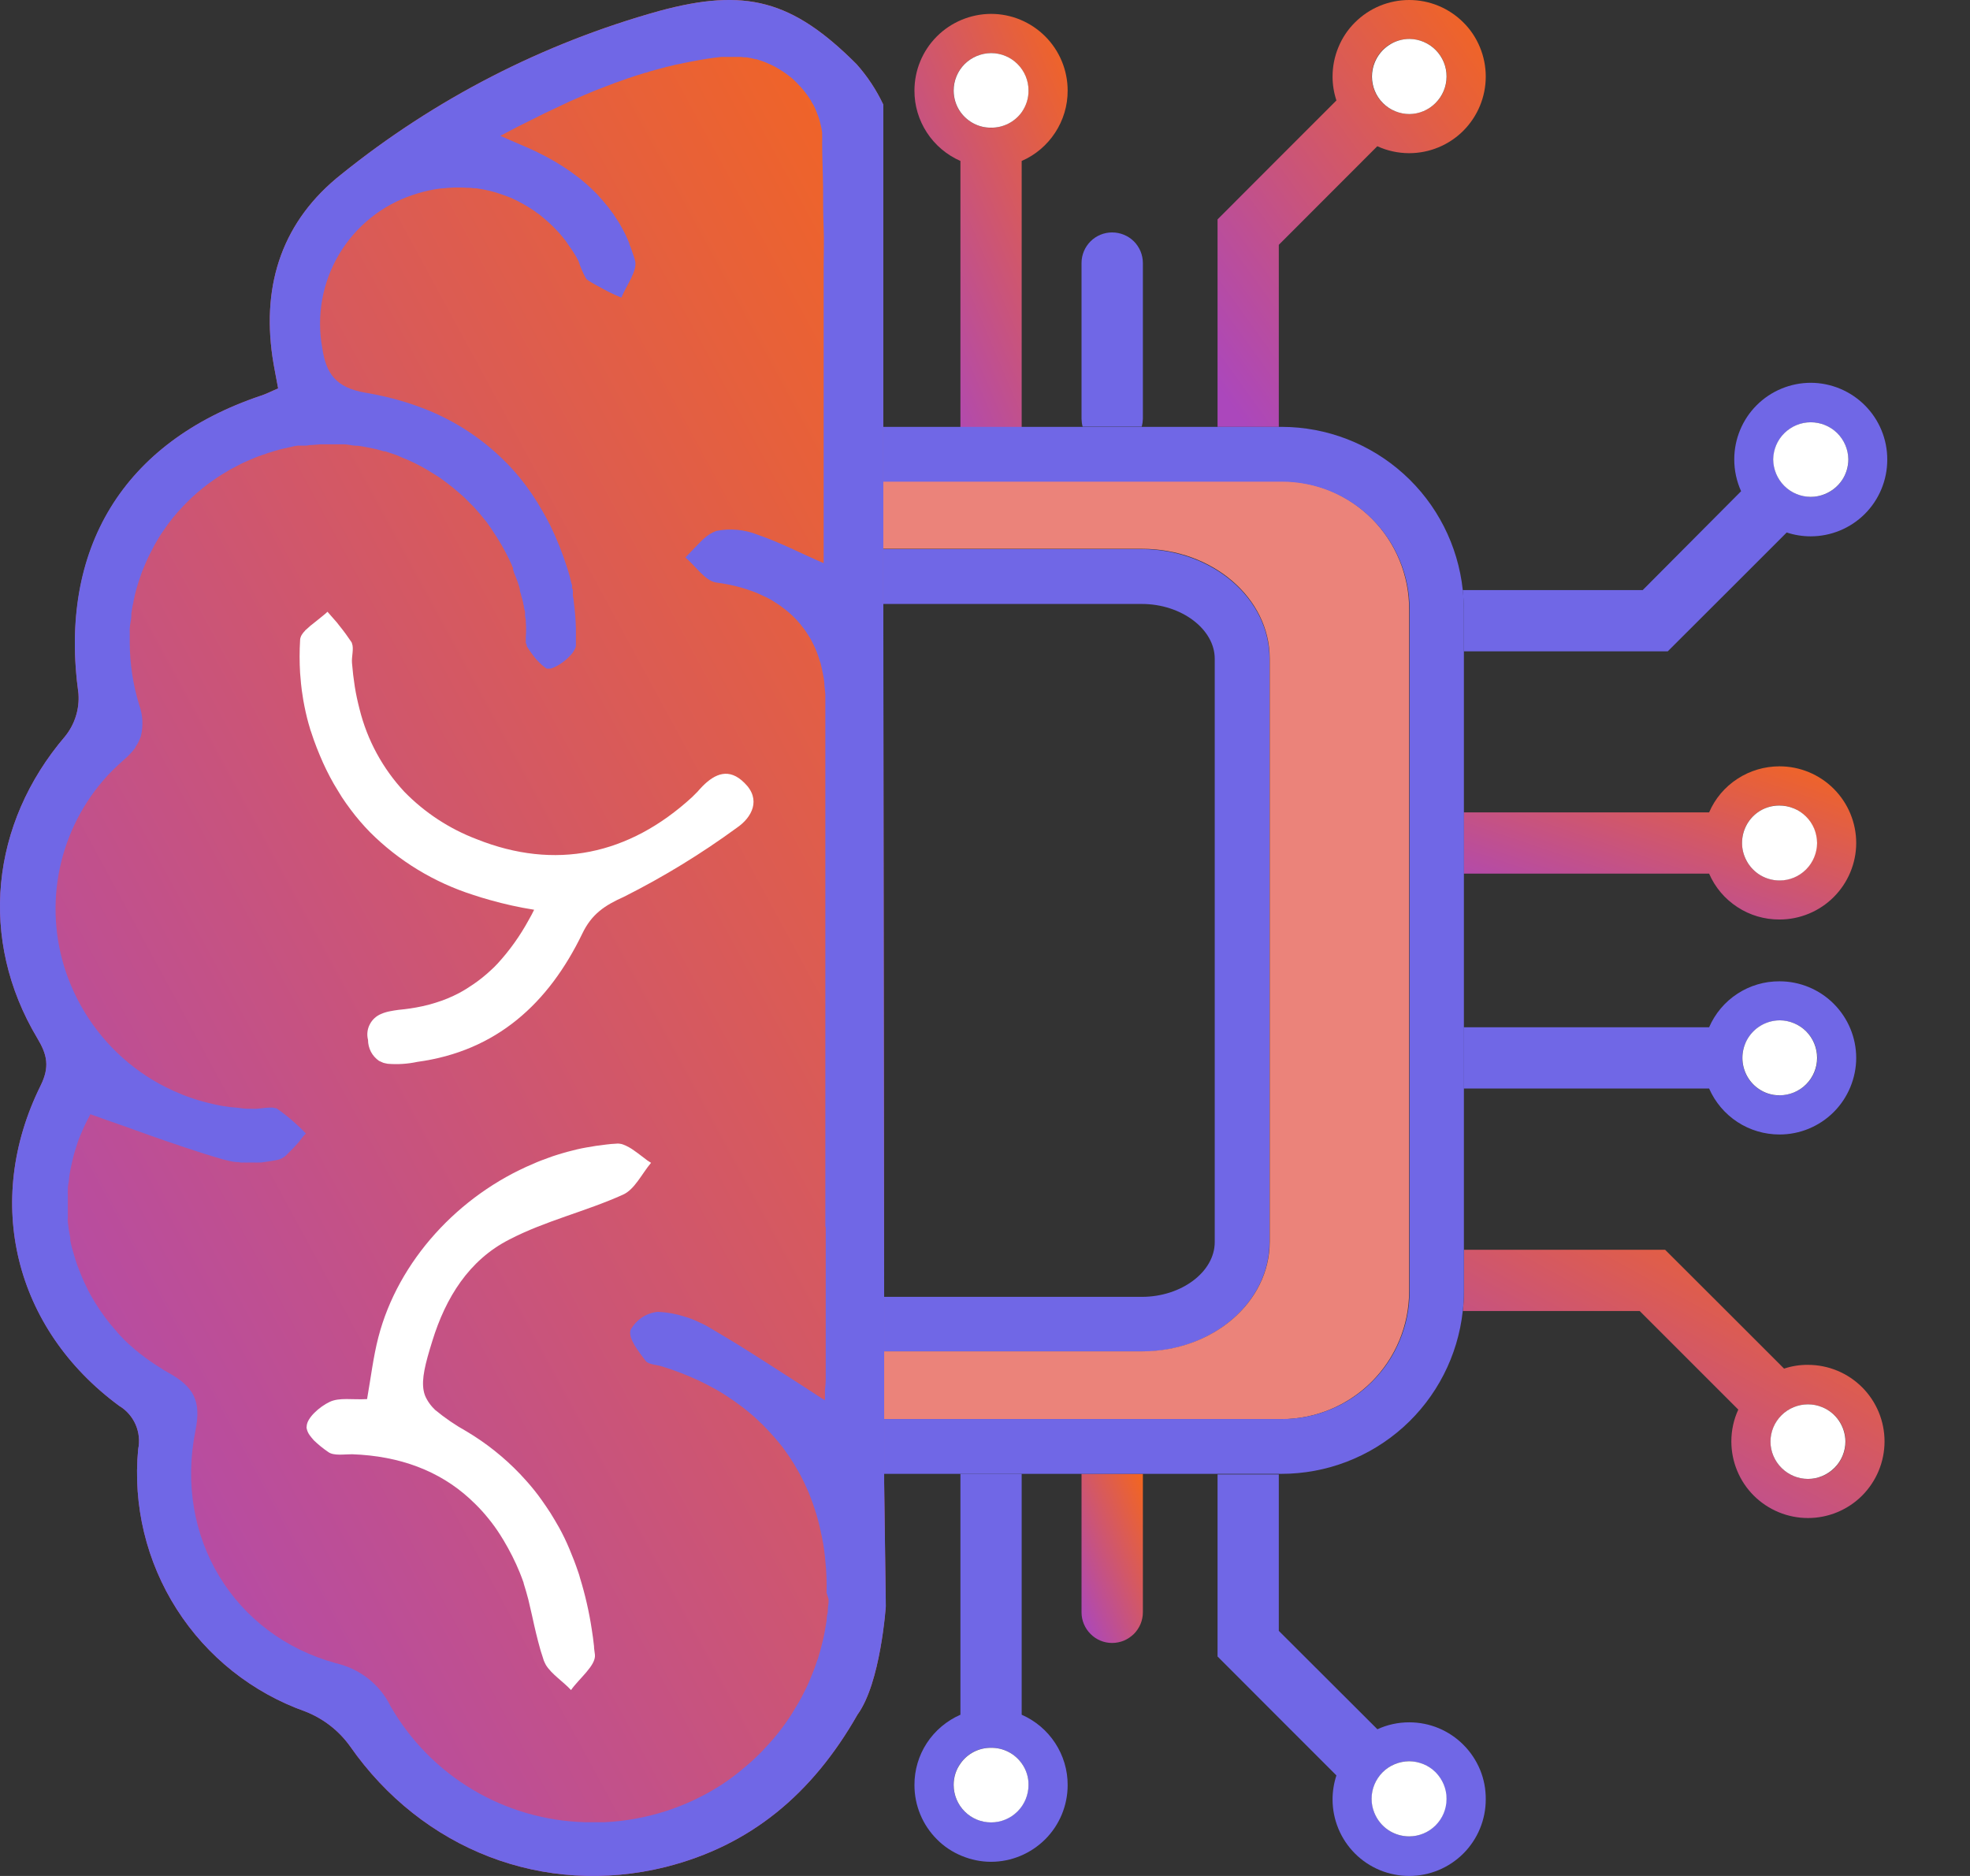
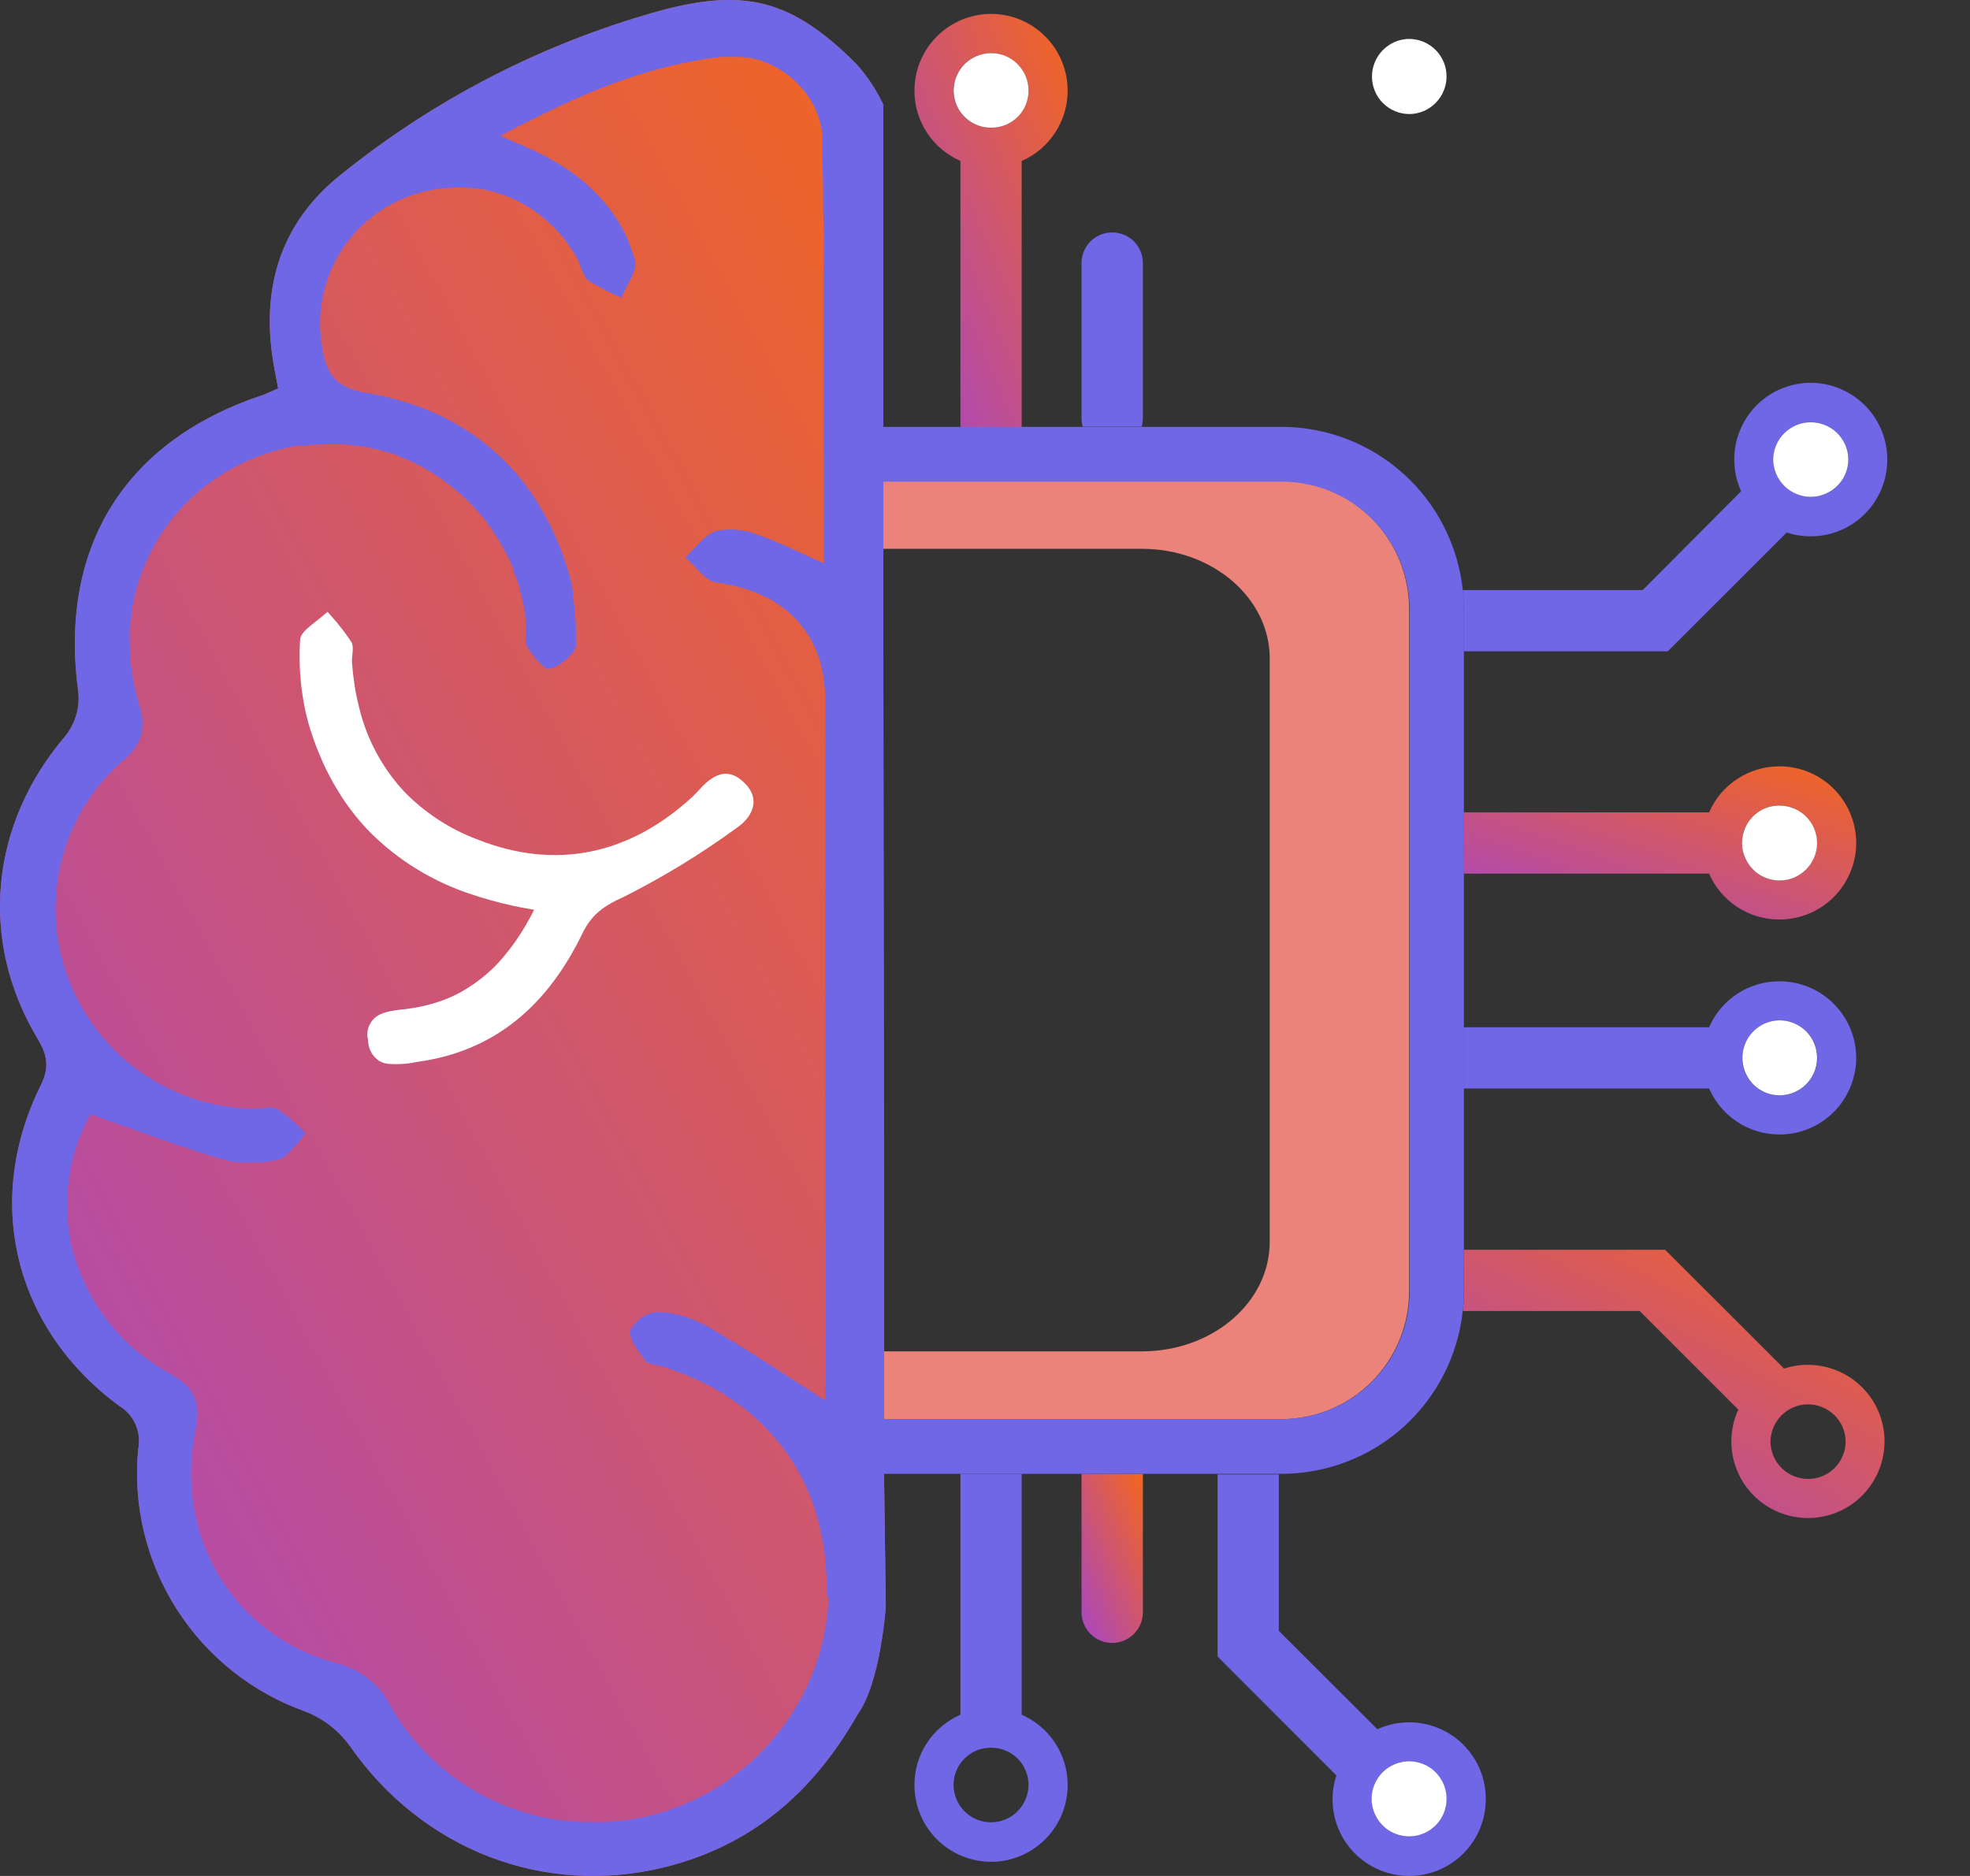
<svg xmlns="http://www.w3.org/2000/svg" width="21" height="20" viewBox="0 0 21 20" fill="none">
  <rect x="0" y="0" width="21" height="20" fill="#333333" stroke="none" />
  <path d="M0.916 11.822L1.091 11.883L0.916 11.822ZM2.892 12.305L2.869 12.31L2.892 12.306L2.912 12.299L2.892 12.305ZM5.812 7.147L5.833 7.14L5.812 7.147ZM6.086 6.889C6.084 6.917 6.074 6.943 6.059 6.965C6.075 6.943 6.085 6.917 6.087 6.889V6.836C6.087 6.854 6.086 6.874 6.086 6.889ZM7.193 13.956C7.237 13.97 7.281 13.987 7.324 14.005C7.281 13.986 7.237 13.97 7.193 13.956ZM8.664 14.834V14.796C8.666 14.809 8.665 14.822 8.664 14.834ZM8.683 16.858C8.686 16.751 8.682 16.643 8.672 16.536C8.681 16.643 8.685 16.751 8.683 16.858V16.937C8.682 16.911 8.683 16.886 8.683 16.858ZM8.683 14.531C8.683 14.557 8.683 14.583 8.683 14.609C8.683 14.583 8.683 14.557 8.683 14.531V13.52C8.684 13.857 8.684 14.194 8.683 14.531ZM8.683 7.491C8.683 7.468 8.683 7.447 8.683 7.425C8.683 7.447 8.683 7.468 8.683 7.491C8.683 8.483 8.683 9.474 8.683 10.466C8.685 9.475 8.685 8.483 8.684 7.491H8.683Z" fill="black" />
-   <path d="M13.533 7.023V13.242C13.533 13.886 12.923 14.41 12.171 14.41H9.277V13.826H12.172C12.594 13.826 12.949 13.56 12.949 13.242V7.023C12.949 6.708 12.594 6.439 12.172 6.439H9.268V5.854H12.173C12.923 5.858 13.533 6.379 13.533 7.023Z" fill="#7067E6" />
  <path d="M12.183 2.804V4.466C12.182 4.494 12.178 4.522 12.171 4.549H11.541C11.533 4.522 11.53 4.494 11.529 4.466V2.804C11.529 2.717 11.564 2.634 11.625 2.573C11.686 2.512 11.769 2.478 11.855 2.478C11.942 2.478 12.025 2.512 12.087 2.573C12.117 2.603 12.141 2.639 12.158 2.679C12.174 2.718 12.183 2.761 12.183 2.804Z" fill="#7067E6" />
  <path d="M10.564 0.148C10.348 0.149 10.14 0.235 9.987 0.388C9.834 0.541 9.748 0.749 9.748 0.965C9.747 1.125 9.794 1.281 9.881 1.414C9.968 1.547 10.092 1.652 10.238 1.716V4.553H10.891V1.716C11.037 1.653 11.161 1.547 11.248 1.414C11.335 1.281 11.382 1.125 11.381 0.965C11.381 0.749 11.295 0.541 11.142 0.388C10.988 0.234 10.781 0.148 10.564 0.148ZM10.891 1.195C10.854 1.247 10.805 1.289 10.748 1.318C10.691 1.347 10.628 1.362 10.564 1.362C10.5 1.362 10.437 1.347 10.381 1.318C10.324 1.289 10.275 1.246 10.238 1.195C10.19 1.128 10.165 1.047 10.165 0.965C10.165 0.86 10.207 0.758 10.282 0.683C10.357 0.609 10.458 0.567 10.564 0.566C10.67 0.566 10.771 0.608 10.846 0.683C10.921 0.758 10.963 0.859 10.964 0.965C10.964 1.047 10.938 1.128 10.891 1.195Z" fill="url(#paint0_linear_10020_23975)" />
  <path d="M10.964 0.965C10.965 1.047 10.939 1.128 10.892 1.195C10.855 1.247 10.806 1.289 10.749 1.318C10.692 1.347 10.629 1.362 10.565 1.361C10.501 1.362 10.438 1.347 10.382 1.318C10.325 1.289 10.276 1.246 10.239 1.195C10.191 1.128 10.166 1.047 10.166 0.965C10.166 0.86 10.208 0.758 10.283 0.683C10.358 0.609 10.459 0.567 10.565 0.566C10.671 0.566 10.772 0.608 10.847 0.683C10.922 0.758 10.964 0.859 10.964 0.965Z" fill="white" />
-   <path d="M15.022 4.26592e-07C14.915 -0 14.808 0.021 14.709 0.062C14.61 0.103 14.52 0.163 14.444 0.239C14.368 0.314 14.308 0.404 14.267 0.504C14.226 0.603 14.205 0.709 14.205 0.816C14.205 0.903 14.219 0.989 14.246 1.071L13.632 1.685L12.979 2.339V4.551H13.632V2.61L14.682 1.559C14.789 1.608 14.905 1.633 15.022 1.633C15.238 1.633 15.446 1.547 15.599 1.394C15.752 1.24 15.838 1.033 15.838 0.816C15.838 0.709 15.817 0.603 15.776 0.504C15.735 0.404 15.675 0.314 15.599 0.239C15.523 0.163 15.433 0.103 15.334 0.062C15.235 0.021 15.129 -0 15.022 4.26592e-07ZM15.022 1.216C14.916 1.215 14.814 1.173 14.739 1.098C14.665 1.023 14.622 0.922 14.622 0.816C14.622 0.764 14.632 0.713 14.652 0.665C14.682 0.591 14.733 0.528 14.799 0.483C14.865 0.439 14.942 0.415 15.022 0.415C15.128 0.415 15.229 0.457 15.304 0.531C15.379 0.606 15.421 0.708 15.421 0.813C15.422 0.919 15.38 1.021 15.306 1.096C15.232 1.171 15.132 1.214 15.026 1.216H15.022Z" fill="url(#paint1_linear_10020_23975)" />
  <path d="M15.42 0.816C15.42 0.922 15.378 1.022 15.304 1.097C15.23 1.172 15.13 1.215 15.025 1.216C14.919 1.216 14.817 1.174 14.742 1.099C14.667 1.024 14.625 0.922 14.625 0.816C14.625 0.765 14.635 0.713 14.655 0.665C14.685 0.592 14.736 0.528 14.802 0.484C14.867 0.439 14.945 0.415 15.025 0.415C15.13 0.416 15.231 0.459 15.305 0.534C15.379 0.609 15.421 0.711 15.42 0.816Z" fill="white" />
  <path d="M10.891 18.281V15.713H10.238V18.281C10.092 18.345 9.967 18.45 9.88 18.583C9.793 18.716 9.747 18.872 9.748 19.032C9.748 19.139 9.769 19.245 9.81 19.344C9.851 19.443 9.911 19.533 9.987 19.609C10.062 19.685 10.152 19.745 10.252 19.786C10.351 19.827 10.457 19.849 10.564 19.849C10.781 19.849 10.988 19.762 11.142 19.609C11.295 19.456 11.381 19.248 11.381 19.032C11.382 18.872 11.335 18.716 11.248 18.583C11.161 18.45 11.037 18.345 10.891 18.281ZM10.564 19.428C10.458 19.428 10.357 19.386 10.282 19.311C10.207 19.236 10.165 19.134 10.165 19.028C10.165 18.947 10.19 18.867 10.238 18.8C10.275 18.748 10.324 18.706 10.38 18.676C10.437 18.647 10.5 18.633 10.564 18.633C10.628 18.633 10.691 18.647 10.748 18.676C10.805 18.706 10.854 18.748 10.891 18.8C10.938 18.867 10.964 18.947 10.964 19.028C10.963 19.134 10.921 19.236 10.846 19.311C10.771 19.386 10.67 19.428 10.564 19.428Z" fill="#7067E6" />
  <path d="M12.183 15.713V17.19C12.183 17.232 12.174 17.275 12.158 17.314C12.141 17.354 12.117 17.39 12.087 17.42C12.056 17.45 12.02 17.474 11.981 17.491C11.941 17.507 11.899 17.516 11.855 17.516C11.769 17.516 11.686 17.482 11.625 17.42C11.564 17.359 11.529 17.276 11.529 17.19V15.713H12.183Z" fill="url(#paint2_linear_10020_23975)" />
  <path d="M15.022 18.362C14.905 18.362 14.789 18.387 14.683 18.436L13.632 17.387V15.719H12.979V17.66L13.632 18.314L14.246 18.928C14.219 19.011 14.205 19.097 14.205 19.184C14.205 19.4 14.291 19.608 14.444 19.761C14.597 19.914 14.805 20 15.022 20C15.238 20 15.446 19.914 15.599 19.761C15.752 19.608 15.838 19.4 15.838 19.184C15.839 19.076 15.819 18.969 15.778 18.869C15.737 18.77 15.677 18.679 15.601 18.603C15.525 18.526 15.435 18.466 15.335 18.424C15.236 18.383 15.129 18.362 15.022 18.362ZM15.022 19.578C14.942 19.578 14.864 19.554 14.799 19.51C14.733 19.465 14.682 19.402 14.652 19.328C14.632 19.28 14.622 19.229 14.622 19.177C14.622 19.071 14.665 18.97 14.739 18.895C14.814 18.82 14.916 18.777 15.022 18.777C15.127 18.779 15.227 18.821 15.301 18.896C15.375 18.971 15.417 19.072 15.417 19.177C15.417 19.282 15.376 19.384 15.302 19.459C15.228 19.534 15.127 19.577 15.022 19.578Z" fill="#7067E6" />
-   <path d="M10.964 19.029C10.964 19.135 10.922 19.237 10.847 19.312C10.772 19.387 10.671 19.429 10.565 19.429C10.459 19.429 10.357 19.387 10.283 19.312C10.208 19.237 10.166 19.135 10.166 19.029C10.166 18.947 10.191 18.867 10.239 18.801C10.275 18.749 10.325 18.706 10.381 18.677C10.438 18.648 10.501 18.633 10.565 18.634C10.629 18.633 10.692 18.648 10.749 18.677C10.806 18.706 10.855 18.749 10.892 18.801C10.939 18.867 10.965 18.947 10.964 19.029Z" fill="white" />
  <path d="M15.42 19.179C15.42 19.285 15.378 19.386 15.303 19.461C15.228 19.536 15.127 19.578 15.021 19.578C14.941 19.578 14.864 19.554 14.798 19.51C14.732 19.465 14.681 19.402 14.651 19.328C14.631 19.28 14.621 19.229 14.621 19.177C14.621 19.071 14.664 18.97 14.738 18.895C14.813 18.82 14.915 18.778 15.021 18.777C15.073 18.777 15.125 18.788 15.174 18.808C15.223 18.828 15.267 18.858 15.304 18.895C15.341 18.933 15.37 18.977 15.39 19.025C15.41 19.074 15.421 19.126 15.42 19.179Z" fill="white" />
  <path d="M18.97 10.462C18.81 10.461 18.654 10.507 18.521 10.594C18.387 10.681 18.282 10.806 18.219 10.952H15.602V11.605H18.219C18.283 11.751 18.388 11.875 18.521 11.962C18.654 12.049 18.81 12.095 18.97 12.095C19.077 12.095 19.183 12.074 19.282 12.033C19.381 11.992 19.471 11.932 19.547 11.856C19.623 11.78 19.683 11.69 19.724 11.591C19.765 11.492 19.787 11.386 19.787 11.279C19.787 11.062 19.7 10.854 19.547 10.701C19.394 10.548 19.186 10.462 18.97 10.462ZM18.97 11.678C18.887 11.679 18.807 11.653 18.74 11.605C18.688 11.568 18.646 11.519 18.617 11.462C18.588 11.405 18.573 11.342 18.573 11.279C18.573 11.214 18.589 11.151 18.619 11.094C18.648 11.037 18.692 10.988 18.744 10.952C18.811 10.904 18.891 10.879 18.973 10.879C19.079 10.879 19.18 10.921 19.255 10.996C19.33 11.071 19.372 11.173 19.373 11.279C19.372 11.331 19.362 11.383 19.341 11.432C19.321 11.48 19.291 11.524 19.254 11.561C19.216 11.598 19.172 11.627 19.123 11.647C19.074 11.667 19.022 11.677 18.97 11.677V11.678Z" fill="#7067E6" />
  <path d="M19.37 11.278C19.37 11.383 19.328 11.485 19.253 11.56C19.178 11.635 19.076 11.677 18.971 11.677C18.888 11.678 18.808 11.652 18.741 11.604C18.689 11.567 18.647 11.518 18.618 11.461C18.589 11.404 18.574 11.341 18.574 11.278C18.574 11.213 18.59 11.15 18.619 11.093C18.649 11.036 18.692 10.987 18.745 10.95C18.812 10.903 18.892 10.878 18.974 10.878C19.079 10.879 19.18 10.922 19.254 10.996C19.328 11.071 19.37 11.172 19.37 11.278Z" fill="white" />
  <path d="M18.97 8.17C18.81 8.17 18.654 8.216 18.521 8.303C18.387 8.39 18.282 8.514 18.219 8.661H15.602V9.314H18.219C18.282 9.46 18.387 9.584 18.521 9.671C18.654 9.758 18.81 9.804 18.97 9.803C19.186 9.803 19.394 9.717 19.547 9.564C19.7 9.411 19.787 9.203 19.787 8.987C19.787 8.77 19.7 8.562 19.547 8.409C19.394 8.256 19.186 8.17 18.97 8.17ZM18.97 9.386C18.888 9.387 18.808 9.361 18.741 9.314C18.688 9.277 18.645 9.228 18.615 9.171C18.586 9.114 18.57 9.051 18.57 8.987C18.57 8.923 18.584 8.86 18.614 8.803C18.643 8.746 18.685 8.697 18.737 8.661C18.804 8.613 18.884 8.587 18.966 8.587C19.072 8.587 19.174 8.629 19.249 8.704C19.324 8.779 19.366 8.881 19.366 8.987C19.366 9.092 19.324 9.193 19.25 9.268C19.176 9.343 19.075 9.385 18.97 9.386Z" fill="url(#paint3_linear_10020_23975)" />
  <path d="M19.37 8.988C19.369 9.093 19.327 9.195 19.252 9.27C19.177 9.345 19.076 9.387 18.97 9.387C18.888 9.387 18.808 9.362 18.741 9.315C18.689 9.278 18.645 9.229 18.616 9.172C18.586 9.115 18.57 9.052 18.57 8.988C18.57 8.924 18.585 8.861 18.614 8.804C18.643 8.747 18.685 8.698 18.737 8.661C18.804 8.613 18.884 8.588 18.967 8.588C19.019 8.588 19.072 8.598 19.12 8.618C19.169 8.637 19.214 8.667 19.251 8.704C19.289 8.741 19.318 8.785 19.339 8.834C19.359 8.883 19.369 8.935 19.37 8.988Z" fill="white" />
  <path d="M19.273 14.551C19.186 14.55 19.1 14.564 19.018 14.591L18.404 13.977L17.75 13.324H15.605V13.768C15.605 13.838 15.601 13.908 15.594 13.977H17.479L18.53 15.028C18.481 15.134 18.456 15.25 18.456 15.367C18.456 15.584 18.542 15.792 18.695 15.945C18.849 16.098 19.056 16.184 19.273 16.184C19.489 16.184 19.697 16.098 19.85 15.945C20.003 15.791 20.089 15.584 20.089 15.367C20.089 15.26 20.068 15.154 20.027 15.055C19.986 14.956 19.926 14.866 19.85 14.79C19.774 14.714 19.684 14.654 19.585 14.613C19.486 14.572 19.38 14.551 19.273 14.551ZM19.273 15.767C19.168 15.767 19.067 15.725 18.992 15.651C18.917 15.577 18.875 15.477 18.873 15.372C18.874 15.266 18.916 15.164 18.991 15.089C19.066 15.014 19.167 14.972 19.273 14.972C19.325 14.972 19.376 14.982 19.424 15.002C19.498 15.032 19.561 15.083 19.606 15.149C19.65 15.214 19.674 15.292 19.674 15.372C19.673 15.477 19.63 15.578 19.555 15.652C19.48 15.726 19.379 15.768 19.273 15.767Z" fill="url(#paint4_linear_10020_23975)" />
-   <path d="M19.672 15.367C19.672 15.473 19.63 15.575 19.555 15.649C19.48 15.724 19.378 15.767 19.273 15.767C19.168 15.767 19.067 15.725 18.992 15.651C18.917 15.577 18.874 15.476 18.873 15.371C18.873 15.265 18.915 15.164 18.99 15.089C19.065 15.014 19.167 14.972 19.273 14.972C19.325 14.972 19.376 14.982 19.424 15.002C19.496 15.031 19.559 15.082 19.603 15.147C19.647 15.212 19.671 15.289 19.672 15.367Z" fill="white" />
  <path d="M19.304 4.081C19.087 4.081 18.879 4.167 18.726 4.32C18.573 4.473 18.487 4.681 18.487 4.898C18.487 5.015 18.512 5.131 18.56 5.237L17.511 6.291H15.592C15.6 6.361 15.603 6.431 15.604 6.501V6.944H17.778L18.432 6.291L19.046 5.677C19.128 5.704 19.214 5.718 19.301 5.718C19.518 5.718 19.726 5.632 19.879 5.479C20.032 5.326 20.118 5.118 20.118 4.901C20.119 4.684 20.033 4.476 19.881 4.323C19.728 4.169 19.52 4.082 19.304 4.081ZM19.455 5.267C19.407 5.287 19.355 5.297 19.304 5.297C19.198 5.297 19.096 5.255 19.021 5.18C18.946 5.105 18.904 5.004 18.904 4.898C18.905 4.793 18.948 4.692 19.023 4.618C19.098 4.544 19.198 4.503 19.304 4.502C19.41 4.503 19.511 4.545 19.586 4.62C19.661 4.695 19.703 4.796 19.703 4.902C19.703 4.981 19.678 5.057 19.634 5.122C19.59 5.187 19.527 5.238 19.455 5.267Z" fill="#7067E6" />
  <path d="M19.703 4.897C19.703 4.977 19.679 5.055 19.635 5.12C19.59 5.186 19.527 5.237 19.453 5.267C19.405 5.287 19.354 5.297 19.302 5.297C19.196 5.297 19.095 5.255 19.02 5.18C18.945 5.105 18.903 5.003 18.902 4.897C18.904 4.792 18.946 4.692 19.021 4.618C19.096 4.544 19.197 4.502 19.302 4.502C19.407 4.502 19.509 4.543 19.584 4.617C19.659 4.691 19.702 4.792 19.703 4.897Z" fill="white" />
  <path d="M15.021 6.497V13.768C15.021 14.129 14.877 14.476 14.622 14.731C14.367 14.986 14.021 15.13 13.659 15.13H9.279V14.407H12.174C12.924 14.407 13.535 13.886 13.535 13.239V7.019C13.535 6.376 12.925 5.851 12.174 5.851H9.268V5.129H13.66C13.839 5.129 14.017 5.165 14.183 5.233C14.348 5.302 14.498 5.403 14.625 5.53C14.751 5.657 14.851 5.808 14.919 5.974C14.987 6.14 15.022 6.318 15.021 6.497Z" fill="#EB837A" />
  <path d="M15.605 6.496V13.767C15.605 13.837 15.601 13.907 15.593 13.977C15.541 14.454 15.315 14.895 14.959 15.215C14.601 15.536 14.139 15.713 13.659 15.713H9.284V15.129H13.664C13.843 15.129 14.02 15.094 14.185 15.025C14.35 14.957 14.501 14.857 14.627 14.73C14.753 14.604 14.854 14.454 14.922 14.288C14.991 14.123 15.026 13.946 15.026 13.767V6.496C15.026 6.318 14.991 6.141 14.922 5.975C14.854 5.81 14.753 5.66 14.627 5.534C14.501 5.407 14.35 5.307 14.185 5.238C14.02 5.17 13.843 5.135 13.664 5.135H9.271V4.551H13.665C14.144 4.552 14.606 4.731 14.962 5.052C15.318 5.373 15.542 5.814 15.593 6.29C15.601 6.359 15.604 6.428 15.605 6.496Z" fill="#7067E6" />
  <path d="M9.442 17.124C9.442 17.124 9.428 17.329 9.384 17.577C9.34 17.826 9.264 18.111 9.14 18.281C8.657 19.128 7.998 19.676 7.096 19.904C5.796 20.227 4.5 19.719 3.731 18.617C3.612 18.45 3.446 18.322 3.256 18.247C2.689 18.046 2.206 17.662 1.883 17.155C1.56 16.649 1.416 16.049 1.473 15.45C1.491 15.362 1.481 15.27 1.445 15.187C1.409 15.104 1.348 15.034 1.27 14.988C0.154 14.164 -0.179 12.811 0.432 11.576C0.532 11.374 0.504 11.245 0.397 11.068C-0.23 10.017 -0.102 8.781 0.695 7.849C0.798 7.721 0.848 7.559 0.836 7.395C0.624 5.853 1.317 4.711 2.78 4.219C2.836 4.201 2.889 4.172 2.965 4.141C2.943 4.019 2.92 3.911 2.904 3.802C2.791 3.02 3.016 2.351 3.639 1.858C4.638 1.053 5.79 0.461 7.027 0.117C7.945 -0.132 8.445 -0.002 9.13 0.684C9.245 0.813 9.341 0.958 9.415 1.115V6.391L9.425 13.888V15.81L9.442 17.124Z" fill="url(#paint5_linear_10020_23975)" />
  <path d="M7.856 8.824C7.476 9.102 7.074 9.348 6.653 9.56C6.445 9.653 6.307 9.745 6.207 9.954C5.849 10.694 5.296 11.206 4.448 11.321C4.345 11.343 4.238 11.35 4.132 11.341L4.099 11.334C4.089 11.332 4.08 11.329 4.071 11.324L4.04 11.31C4.004 11.285 3.974 11.251 3.954 11.213C3.934 11.174 3.923 11.13 3.923 11.086C3.909 11.031 3.915 10.972 3.942 10.921C3.968 10.87 4.012 10.83 4.065 10.809C4.095 10.796 4.126 10.787 4.158 10.781C4.187 10.775 4.22 10.77 4.25 10.766L4.289 10.762L4.366 10.752C4.46 10.739 4.553 10.719 4.644 10.69C4.73 10.664 4.814 10.629 4.894 10.587C4.946 10.559 4.996 10.528 5.045 10.494C5.11 10.45 5.172 10.4 5.23 10.346C5.256 10.323 5.281 10.298 5.306 10.271C5.434 10.131 5.545 9.975 5.636 9.808C5.656 9.773 5.676 9.736 5.694 9.699C5.535 9.674 5.377 9.639 5.222 9.595C5.162 9.579 5.103 9.56 5.045 9.541C4.63 9.409 4.252 9.18 3.944 8.872C3.87 8.796 3.8 8.715 3.737 8.63C3.704 8.587 3.674 8.543 3.644 8.498C3.629 8.475 3.615 8.451 3.601 8.428C3.572 8.381 3.545 8.336 3.518 8.284C3.491 8.232 3.466 8.183 3.443 8.131C3.42 8.079 3.398 8.027 3.376 7.971C3.354 7.916 3.335 7.86 3.316 7.802C3.31 7.787 3.306 7.773 3.302 7.758C3.297 7.743 3.293 7.729 3.289 7.714C3.266 7.632 3.248 7.548 3.233 7.464L3.228 7.431C3.22 7.385 3.214 7.339 3.209 7.29C3.204 7.241 3.202 7.213 3.199 7.174C3.192 7.058 3.192 6.942 3.199 6.826C3.199 6.811 3.203 6.796 3.209 6.782C3.214 6.772 3.22 6.762 3.227 6.753C3.234 6.743 3.243 6.733 3.252 6.724C3.252 6.72 3.261 6.715 3.266 6.71C3.27 6.706 3.293 6.685 3.308 6.672L3.356 6.634L3.449 6.559C3.465 6.547 3.478 6.534 3.491 6.522C3.503 6.535 3.514 6.548 3.525 6.561C3.54 6.578 3.554 6.594 3.568 6.61C3.585 6.628 3.6 6.647 3.615 6.667C3.639 6.696 3.663 6.728 3.686 6.759C3.709 6.791 3.726 6.816 3.746 6.845C3.749 6.849 3.751 6.854 3.752 6.859C3.774 6.916 3.747 6.998 3.752 7.066C3.759 7.153 3.769 7.238 3.782 7.32C3.795 7.403 3.813 7.483 3.833 7.561C3.915 7.891 4.08 8.194 4.311 8.442C4.529 8.665 4.792 8.837 5.082 8.947C5.916 9.28 6.703 9.117 7.378 8.498C7.391 8.486 7.404 8.473 7.417 8.459C7.431 8.446 7.444 8.432 7.456 8.417L7.489 8.382C7.622 8.248 7.772 8.182 7.936 8.347C8.118 8.524 8.015 8.715 7.856 8.824Z" fill="white" />
-   <path d="M6.94 12.397C6.841 12.515 6.765 12.682 6.64 12.737C6.244 12.916 5.813 13.015 5.429 13.215C4.999 13.434 4.751 13.835 4.609 14.295C4.531 14.544 4.493 14.702 4.516 14.825C4.522 14.858 4.533 14.889 4.55 14.918C4.566 14.947 4.586 14.975 4.609 15.001L4.638 15.031C4.742 15.117 4.854 15.194 4.973 15.26C5.183 15.385 5.375 15.538 5.544 15.715C5.567 15.739 5.589 15.763 5.611 15.788C5.669 15.853 5.724 15.921 5.774 15.992C5.807 16.038 5.838 16.085 5.867 16.129C5.895 16.174 5.929 16.231 5.959 16.284C6 16.358 6.037 16.435 6.07 16.514C6.104 16.594 6.135 16.675 6.163 16.758C6.17 16.779 6.178 16.8 6.183 16.823C6.238 17.002 6.28 17.185 6.308 17.37C6.317 17.429 6.326 17.489 6.332 17.549C6.332 17.58 6.339 17.61 6.342 17.642C6.353 17.757 6.172 17.896 6.087 18.018C6.002 17.926 5.882 17.851 5.82 17.752C5.811 17.736 5.804 17.72 5.797 17.704C5.791 17.686 5.785 17.668 5.78 17.65C5.774 17.633 5.77 17.619 5.765 17.604L5.759 17.583C5.743 17.528 5.729 17.471 5.715 17.415C5.701 17.358 5.687 17.294 5.673 17.23C5.659 17.166 5.646 17.111 5.632 17.053C5.617 16.995 5.6 16.937 5.582 16.88C5.582 16.88 5.582 16.88 5.582 16.875C5.569 16.838 5.555 16.801 5.54 16.764C5.492 16.646 5.434 16.532 5.369 16.423L5.33 16.36C5.291 16.299 5.249 16.241 5.203 16.185C5.161 16.133 5.116 16.083 5.068 16.036L5.005 15.976C4.684 15.683 4.265 15.522 3.753 15.504C3.668 15.504 3.556 15.523 3.499 15.48C3.444 15.443 3.393 15.401 3.345 15.355C3.33 15.338 3.315 15.32 3.301 15.301C3.285 15.279 3.274 15.254 3.269 15.228C3.267 15.222 3.267 15.215 3.269 15.209C3.269 15.117 3.408 14.996 3.514 14.946C3.619 14.896 3.755 14.925 3.913 14.916C3.955 14.675 3.98 14.463 4.033 14.258C4.244 13.441 4.891 12.741 5.685 12.407C5.738 12.383 5.792 12.363 5.845 12.344C5.879 12.331 5.912 12.32 5.945 12.31C5.979 12.299 6.013 12.29 6.047 12.28C6.116 12.261 6.184 12.245 6.253 12.233C6.322 12.22 6.392 12.21 6.463 12.202C6.498 12.197 6.533 12.195 6.568 12.193C6.58 12.191 6.592 12.191 6.603 12.193C6.618 12.194 6.632 12.198 6.645 12.203C6.686 12.219 6.724 12.24 6.759 12.266C6.784 12.283 6.809 12.302 6.834 12.321L6.863 12.343C6.887 12.363 6.913 12.381 6.94 12.397Z" fill="white" />
  <path d="M9.425 15.808V13.888L9.416 6.391V1.115C9.342 0.958 9.246 0.813 9.131 0.684C8.446 -0.002 7.945 -0.132 7.027 0.117C5.791 0.461 4.638 1.053 3.639 1.858C3.016 2.35 2.791 3.019 2.904 3.802C2.92 3.911 2.943 4.019 2.965 4.141C2.892 4.172 2.84 4.201 2.78 4.219C1.312 4.713 0.62 5.853 0.837 7.395C0.849 7.559 0.798 7.721 0.695 7.849C-0.102 8.781 -0.231 10.017 0.398 11.068C0.504 11.245 0.532 11.374 0.432 11.576C-0.179 12.811 0.154 14.168 1.271 14.988C1.348 15.034 1.409 15.104 1.446 15.187C1.482 15.27 1.492 15.362 1.473 15.45C1.416 16.049 1.561 16.649 1.884 17.155C2.207 17.662 2.69 18.046 3.256 18.247C3.447 18.322 3.612 18.45 3.732 18.617C4.5 19.718 5.796 20.227 7.096 19.904C7.999 19.676 8.658 19.128 9.14 18.281C9.264 18.111 9.339 17.825 9.384 17.577C9.43 17.33 9.443 17.124 9.443 17.124L9.425 15.808ZM8.833 17.05C8.834 17.076 8.832 17.103 8.827 17.128C8.823 17.154 8.827 17.181 8.82 17.206C8.812 17.231 8.814 17.259 8.81 17.285C8.805 17.311 8.799 17.353 8.793 17.388C8.786 17.422 8.781 17.451 8.774 17.48C8.766 17.51 8.761 17.531 8.755 17.556C8.749 17.581 8.736 17.629 8.724 17.666C8.722 17.679 8.717 17.692 8.711 17.703C8.693 17.76 8.672 17.817 8.648 17.873C8.623 17.936 8.595 17.998 8.563 18.058C8.55 18.085 8.536 18.111 8.521 18.137C8.506 18.162 8.492 18.188 8.476 18.212C8.461 18.236 8.451 18.255 8.438 18.276C8.424 18.297 8.411 18.319 8.396 18.339C8.381 18.36 8.361 18.39 8.341 18.416C8.284 18.493 8.222 18.566 8.156 18.635C8.136 18.659 8.114 18.68 8.092 18.702L8.054 18.739L7.999 18.79L7.941 18.839C7.864 18.906 7.782 18.968 7.697 19.024C7.322 19.267 6.89 19.406 6.444 19.427H6.373H6.239C5.816 19.416 5.403 19.297 5.039 19.08C4.676 18.864 4.374 18.557 4.163 18.19C4.107 18.075 4.025 17.974 3.924 17.895C3.823 17.816 3.706 17.761 3.581 17.732C2.49 17.433 1.856 16.387 2.083 15.255C2.148 14.935 2.067 14.784 1.789 14.631C1.76 14.616 1.731 14.598 1.704 14.579C1.679 14.562 1.654 14.549 1.631 14.532C1.608 14.516 1.595 14.508 1.578 14.495C1.56 14.484 1.543 14.471 1.527 14.457C1.504 14.441 1.482 14.424 1.46 14.405C1.446 14.395 1.432 14.383 1.419 14.37C1.386 14.343 1.356 14.315 1.326 14.285C1.297 14.255 1.261 14.219 1.234 14.184C1.223 14.172 1.212 14.16 1.202 14.147L1.175 14.116C1.097 14.019 1.027 13.915 0.966 13.807C0.957 13.789 0.947 13.772 0.938 13.754C0.93 13.735 0.919 13.715 0.91 13.695C0.9 13.676 0.89 13.656 0.882 13.634C0.874 13.613 0.866 13.601 0.861 13.584C0.855 13.568 0.836 13.522 0.825 13.492C0.815 13.461 0.803 13.429 0.795 13.399C0.787 13.37 0.776 13.335 0.768 13.307C0.76 13.278 0.754 13.25 0.749 13.223V13.198C0.743 13.169 0.738 13.14 0.734 13.114C0.73 13.088 0.726 13.054 0.723 13.029C0.721 13.013 0.721 12.997 0.723 12.981V12.732C0.722 12.717 0.722 12.703 0.723 12.688C0.722 12.666 0.724 12.644 0.728 12.623C0.735 12.601 0.735 12.564 0.739 12.538C0.744 12.511 0.748 12.48 0.754 12.453C0.761 12.427 0.766 12.396 0.773 12.368C0.779 12.34 0.787 12.312 0.795 12.284C0.803 12.256 0.813 12.224 0.824 12.191C0.834 12.159 0.845 12.131 0.856 12.106C0.867 12.081 0.887 12.03 0.906 11.992C0.925 11.954 0.941 11.919 0.961 11.885V11.878L1.137 11.941L1.348 12.015L1.557 12.09C1.628 12.116 1.7 12.14 1.771 12.165C1.843 12.189 1.907 12.212 1.974 12.234L2.106 12.277C2.161 12.296 2.217 12.313 2.271 12.329L2.321 12.344L2.371 12.359L2.445 12.377C2.469 12.383 2.493 12.387 2.517 12.389C2.532 12.389 2.548 12.389 2.564 12.394H2.573C2.579 12.395 2.585 12.395 2.591 12.394H2.609C2.621 12.395 2.633 12.395 2.644 12.394C2.668 12.394 2.692 12.394 2.716 12.394C2.728 12.395 2.74 12.395 2.752 12.394C2.776 12.395 2.8 12.393 2.824 12.388L2.895 12.377L2.941 12.369L2.965 12.364L2.985 12.358L3.005 12.349C3.019 12.341 3.032 12.333 3.044 12.323C3.052 12.315 3.061 12.307 3.068 12.299C3.076 12.291 3.084 12.284 3.091 12.276C3.124 12.244 3.155 12.211 3.184 12.177C3.198 12.16 3.212 12.142 3.225 12.124C3.238 12.106 3.249 12.097 3.261 12.085C3.238 12.06 3.214 12.036 3.189 12.013C3.17 11.995 3.151 11.978 3.132 11.961C3.075 11.91 3.015 11.863 2.952 11.819C2.95 11.817 2.947 11.816 2.943 11.815H2.935L2.907 11.808H2.877C2.82 11.808 2.755 11.825 2.691 11.821C2.651 11.821 2.611 11.821 2.571 11.815C2.531 11.808 2.492 11.807 2.452 11.803L2.372 11.791C2.3 11.778 2.229 11.762 2.158 11.742C2.088 11.723 2.019 11.7 1.951 11.673L1.85 11.63C1.75 11.585 1.653 11.532 1.561 11.472L1.495 11.427C1.144 11.178 0.877 10.83 0.726 10.428C0.594 10.076 0.559 9.696 0.624 9.326C0.689 8.956 0.852 8.611 1.096 8.325C1.13 8.285 1.166 8.246 1.204 8.209C1.242 8.172 1.281 8.135 1.322 8.099C1.339 8.085 1.356 8.069 1.371 8.054C1.397 8.028 1.421 8 1.443 7.971V7.965C1.456 7.947 1.467 7.928 1.477 7.909C1.486 7.89 1.494 7.871 1.501 7.851C1.529 7.741 1.523 7.624 1.484 7.516C1.418 7.3 1.384 7.076 1.383 6.85V6.745C1.381 6.711 1.384 6.676 1.39 6.643C1.395 6.618 1.399 6.592 1.4 6.567V6.542C1.406 6.502 1.412 6.461 1.422 6.422C1.422 6.408 1.427 6.395 1.43 6.381C1.433 6.366 1.435 6.352 1.439 6.337C1.443 6.322 1.452 6.285 1.46 6.259C1.471 6.22 1.484 6.183 1.497 6.145C1.504 6.126 1.509 6.11 1.514 6.095L1.533 6.05C1.544 6.022 1.556 5.995 1.568 5.968C1.58 5.941 1.593 5.914 1.607 5.888L1.648 5.809C1.677 5.757 1.707 5.707 1.741 5.659C1.803 5.566 1.874 5.478 1.951 5.398L1.974 5.374L1.998 5.35C2.015 5.335 2.031 5.317 2.047 5.302L2.102 5.253L2.157 5.207L2.189 5.182L2.22 5.158L2.285 5.112L2.318 5.089L2.353 5.067L2.368 5.057L2.405 5.035L2.421 5.026L2.441 5.013L2.472 4.996L2.492 4.986C2.54 4.959 2.589 4.934 2.64 4.913L2.672 4.899L2.717 4.88C2.744 4.869 2.771 4.859 2.798 4.85L2.837 4.837C2.849 4.832 2.862 4.827 2.876 4.824C2.91 4.813 2.944 4.802 2.98 4.793L3.024 4.782L3.101 4.765L3.134 4.757L3.174 4.751C3.179 4.75 3.185 4.75 3.19 4.751H3.207H3.234H3.261C3.274 4.75 3.288 4.748 3.301 4.745H3.313L3.42 4.737C3.453 4.737 3.487 4.737 3.522 4.737H3.623H3.647C3.671 4.736 3.694 4.738 3.718 4.742C3.742 4.747 3.766 4.75 3.79 4.752H3.813L3.86 4.759L3.908 4.768L3.988 4.784L4.015 4.79L4.093 4.812H4.107L4.182 4.837L4.231 4.854L4.266 4.869C4.285 4.878 4.308 4.888 4.33 4.896L4.351 4.905L4.416 4.935C4.479 4.966 4.541 5 4.601 5.038C4.628 5.054 4.655 5.071 4.681 5.088C4.706 5.106 4.733 5.125 4.758 5.144C4.808 5.182 4.858 5.222 4.905 5.264L4.93 5.286L4.952 5.306L4.963 5.317L4.975 5.329L5.042 5.396L5.051 5.405L5.094 5.454C5.11 5.472 5.126 5.489 5.14 5.508C5.154 5.526 5.172 5.547 5.187 5.566C5.217 5.606 5.247 5.651 5.271 5.689C5.286 5.71 5.299 5.732 5.312 5.754C5.319 5.763 5.325 5.773 5.33 5.784C5.337 5.793 5.341 5.802 5.347 5.811L5.378 5.867C5.391 5.892 5.405 5.917 5.417 5.943C5.42 5.949 5.423 5.956 5.427 5.962C5.433 5.976 5.44 5.991 5.447 6.006L5.457 6.027C5.457 6.036 5.465 6.046 5.469 6.055C5.469 6.057 5.469 6.059 5.469 6.061V6.067C5.468 6.069 5.468 6.071 5.469 6.073L5.477 6.095C5.477 6.106 5.495 6.139 5.502 6.162L5.515 6.195L5.526 6.228C5.532 6.246 5.538 6.265 5.542 6.283C5.543 6.288 5.543 6.292 5.542 6.296C5.542 6.308 5.549 6.32 5.554 6.337C5.554 6.337 5.554 6.337 5.554 6.342C5.554 6.346 5.563 6.37 5.566 6.384C5.57 6.398 5.573 6.412 5.577 6.425C5.577 6.432 5.577 6.443 5.583 6.453C5.583 6.477 5.592 6.502 5.597 6.522V6.537C5.597 6.546 5.597 6.556 5.597 6.563C5.597 6.57 5.602 6.596 5.605 6.612C5.605 6.618 5.605 6.624 5.605 6.63C5.609 6.683 5.609 6.736 5.605 6.79V6.853C5.607 6.86 5.61 6.867 5.614 6.873V6.879V6.887C5.621 6.899 5.628 6.911 5.637 6.923L5.664 6.962L5.684 6.989C5.701 7.013 5.721 7.036 5.742 7.056C5.763 7.078 5.785 7.098 5.809 7.116L5.828 7.128H5.838H5.847C5.848 7.128 5.849 7.128 5.85 7.128C5.851 7.128 5.852 7.128 5.853 7.128H5.868L5.889 7.122C5.922 7.109 5.953 7.092 5.982 7.072C6.012 7.052 6.04 7.029 6.065 7.003C6.078 6.991 6.09 6.978 6.1 6.965L6.114 6.944C6.126 6.927 6.135 6.907 6.139 6.887C6.14 6.88 6.14 6.873 6.139 6.867V6.813C6.139 6.803 6.139 6.793 6.139 6.784C6.14 6.775 6.14 6.766 6.139 6.756C6.139 6.738 6.139 6.719 6.139 6.7C6.137 6.607 6.129 6.514 6.117 6.422C6.116 6.399 6.113 6.376 6.107 6.353C6.106 6.345 6.106 6.337 6.107 6.33C6.107 6.322 6.107 6.315 6.107 6.308C6.107 6.302 6.107 6.284 6.099 6.272C6.092 6.26 6.099 6.26 6.099 6.255C6.1 6.244 6.098 6.234 6.093 6.225C6.086 6.196 6.079 6.168 6.072 6.14C6.063 6.11 6.056 6.083 6.047 6.057C5.997 5.898 5.935 5.743 5.862 5.594C5.838 5.548 5.813 5.501 5.788 5.458C5.715 5.327 5.631 5.203 5.537 5.088C5.507 5.052 5.476 5.017 5.444 4.982C5.424 4.96 5.403 4.938 5.381 4.917C5.146 4.682 4.865 4.496 4.557 4.371C4.505 4.351 4.453 4.331 4.401 4.313L4.321 4.287C4.183 4.244 4.041 4.211 3.897 4.187C3.579 4.133 3.475 3.982 3.435 3.708C3.373 3.366 3.436 3.012 3.614 2.712C3.792 2.413 4.071 2.187 4.402 2.078C4.478 2.052 4.557 2.032 4.636 2.018L4.701 2.009C4.731 2.009 4.76 2.003 4.793 2.002C4.855 1.998 4.917 1.998 4.979 2.002H4.992C5.012 2.002 5.032 2.004 5.052 2.007H5.057H5.076L5.148 2.019L5.219 2.034L5.289 2.053L5.358 2.076L5.451 2.111C5.539 2.151 5.624 2.199 5.704 2.254L5.715 2.263C5.719 2.265 5.723 2.268 5.726 2.271C5.738 2.278 5.75 2.287 5.761 2.296L5.782 2.314C5.834 2.356 5.883 2.401 5.929 2.45L5.962 2.485L5.994 2.523L6.005 2.537C6.02 2.554 6.034 2.573 6.047 2.593L6.057 2.608C6.066 2.621 6.076 2.634 6.086 2.649C6.095 2.663 6.105 2.676 6.114 2.691C6.133 2.719 6.15 2.751 6.167 2.784C6.187 2.848 6.214 2.91 6.247 2.969C6.249 2.972 6.252 2.975 6.255 2.978C6.258 2.981 6.261 2.984 6.264 2.986C6.293 3.004 6.322 3.022 6.351 3.038C6.395 3.063 6.444 3.087 6.485 3.11C6.527 3.132 6.578 3.154 6.624 3.173C6.678 3.039 6.8 2.885 6.769 2.775C6.762 2.752 6.756 2.73 6.747 2.707L6.732 2.663C6.726 2.644 6.719 2.625 6.71 2.607V2.599C6.704 2.583 6.698 2.569 6.692 2.555C6.685 2.541 6.676 2.52 6.668 2.502C6.659 2.485 6.651 2.469 6.642 2.452C6.633 2.436 6.624 2.418 6.614 2.401L6.604 2.383C6.6 2.375 6.595 2.368 6.59 2.361C6.575 2.337 6.559 2.313 6.543 2.289C6.537 2.279 6.531 2.27 6.523 2.262L6.495 2.223C6.485 2.21 6.475 2.197 6.464 2.185C6.441 2.156 6.417 2.129 6.392 2.101L6.372 2.078L6.363 2.069L6.325 2.031L6.314 2.021L6.297 2.004L6.273 1.982L6.259 1.969L6.242 1.955L6.226 1.941C6.218 1.936 6.211 1.929 6.204 1.922L6.185 1.906L6.165 1.891L6.126 1.862L6.087 1.833C5.974 1.753 5.854 1.683 5.729 1.623L5.644 1.583C5.557 1.544 5.459 1.505 5.334 1.448C5.454 1.383 5.575 1.321 5.695 1.263L5.805 1.208L5.913 1.157L6.057 1.089L6.08 1.078L6.113 1.064C6.191 1.029 6.269 0.996 6.347 0.964L6.511 0.901C6.542 0.889 6.572 0.877 6.604 0.867L6.696 0.834C6.759 0.813 6.821 0.793 6.882 0.775C6.897 0.775 6.913 0.765 6.929 0.761L6.987 0.745L7.102 0.714L7.155 0.702L7.201 0.69L7.248 0.681L7.289 0.672L7.381 0.654L7.419 0.647L7.457 0.64L7.533 0.627C7.585 0.62 7.636 0.612 7.688 0.607H7.742H7.852H7.889C7.901 0.606 7.914 0.608 7.927 0.611H7.957L7.986 0.616L8.016 0.622L8.052 0.631H8.062L8.097 0.642L8.118 0.649C8.147 0.659 8.175 0.67 8.202 0.683C8.217 0.689 8.231 0.696 8.244 0.703C8.258 0.71 8.272 0.717 8.285 0.725L8.31 0.74C8.334 0.754 8.357 0.77 8.38 0.786L8.413 0.811L8.443 0.835L8.461 0.851L8.47 0.86C8.485 0.874 8.5 0.888 8.512 0.903C8.525 0.915 8.536 0.928 8.547 0.941C8.557 0.951 8.566 0.963 8.575 0.974C8.597 1.001 8.617 1.03 8.636 1.059C8.642 1.068 8.648 1.078 8.652 1.088C8.658 1.097 8.663 1.108 8.67 1.117L8.687 1.151C8.69 1.157 8.692 1.163 8.695 1.17C8.7 1.182 8.707 1.198 8.712 1.214L8.721 1.236C8.732 1.266 8.741 1.297 8.748 1.329C8.755 1.357 8.761 1.385 8.764 1.414V1.444C8.765 1.455 8.765 1.465 8.764 1.475C8.765 1.476 8.765 1.477 8.765 1.478C8.765 1.479 8.765 1.48 8.764 1.481C8.765 1.493 8.765 1.505 8.764 1.517C8.764 1.676 8.772 1.834 8.774 1.993C8.774 2.138 8.774 2.281 8.78 2.426C8.786 2.57 8.78 2.699 8.78 2.837V3.444C8.78 3.761 8.78 4.079 8.78 4.396C8.78 4.502 8.78 4.608 8.78 4.715V6.004C8.525 5.894 8.308 5.779 8.077 5.701C7.937 5.645 7.784 5.631 7.636 5.66C7.587 5.679 7.542 5.706 7.504 5.742C7.496 5.748 7.489 5.754 7.483 5.761C7.476 5.767 7.469 5.774 7.463 5.781C7.423 5.82 7.385 5.863 7.345 5.903L7.306 5.943C7.416 6.035 7.518 6.196 7.638 6.211L7.706 6.221L7.771 6.233C7.855 6.25 7.938 6.273 8.019 6.303L8.064 6.32C8.074 6.324 8.084 6.328 8.094 6.333L8.142 6.356C8.163 6.364 8.182 6.374 8.201 6.385C8.211 6.39 8.221 6.395 8.23 6.401L8.258 6.419L8.291 6.44C8.308 6.451 8.326 6.463 8.341 6.476C8.366 6.494 8.39 6.513 8.413 6.533C8.436 6.553 8.457 6.573 8.477 6.594L8.494 6.611L8.51 6.63C8.525 6.645 8.539 6.662 8.551 6.68C8.565 6.696 8.578 6.713 8.589 6.731C8.595 6.738 8.599 6.745 8.603 6.753C8.61 6.761 8.615 6.769 8.62 6.779C8.626 6.788 8.631 6.796 8.637 6.805L8.645 6.82L8.651 6.831C8.657 6.842 8.662 6.852 8.667 6.863C8.674 6.875 8.679 6.888 8.686 6.902L8.705 6.947C8.711 6.963 8.717 6.978 8.722 6.994C8.726 7.011 8.735 7.031 8.74 7.051C8.743 7.058 8.746 7.065 8.748 7.073C8.752 7.091 8.757 7.111 8.761 7.129C8.764 7.148 8.771 7.175 8.775 7.199C8.78 7.223 8.785 7.252 8.787 7.277C8.787 7.318 8.796 7.361 8.798 7.404V10.494C8.798 11.358 8.798 12.22 8.798 13.08H8.802V14.699C8.802 14.741 8.798 14.784 8.794 14.822V14.928L8.777 14.918L8.766 14.912L8.559 14.777L8.327 14.628L8.173 14.529C8.07 14.464 7.968 14.398 7.866 14.335L7.712 14.242L7.557 14.15C7.538 14.138 7.517 14.127 7.496 14.117L7.432 14.087C7.389 14.067 7.345 14.05 7.299 14.037C7.209 14.008 7.116 13.991 7.021 13.986H7.007C6.947 13.993 6.89 14.014 6.84 14.048C6.791 14.082 6.75 14.127 6.721 14.18C6.696 14.272 6.806 14.406 6.881 14.507C6.909 14.547 6.995 14.549 7.055 14.567C7.189 14.608 7.321 14.659 7.448 14.718C7.51 14.748 7.569 14.778 7.628 14.811C7.666 14.832 7.702 14.854 7.737 14.877L7.804 14.922C7.824 14.935 7.844 14.949 7.863 14.964C7.881 14.978 7.901 14.99 7.919 15.005C7.938 15.02 7.955 15.033 7.972 15.047C7.989 15.061 8.016 15.084 8.038 15.103L8.102 15.163C8.124 15.183 8.145 15.203 8.165 15.226C8.186 15.248 8.225 15.288 8.25 15.318C8.275 15.348 8.308 15.384 8.335 15.419C8.351 15.439 8.365 15.461 8.38 15.482C8.395 15.503 8.401 15.511 8.412 15.527C8.423 15.542 8.433 15.558 8.442 15.574C8.45 15.584 8.456 15.595 8.463 15.606L8.468 15.614C8.475 15.625 8.481 15.636 8.487 15.648C8.518 15.698 8.546 15.751 8.572 15.805C8.588 15.84 8.604 15.875 8.62 15.911L8.642 15.968C8.66 16.012 8.675 16.06 8.69 16.104C8.692 16.113 8.694 16.123 8.699 16.132C8.714 16.18 8.726 16.229 8.738 16.278C8.74 16.294 8.744 16.309 8.749 16.324C8.749 16.34 8.761 16.374 8.764 16.4C8.773 16.441 8.78 16.483 8.785 16.524C8.79 16.564 8.796 16.609 8.799 16.652C8.81 16.761 8.814 16.87 8.811 16.98L8.833 17.05Z" fill="#7067E6" />
  <defs>
    <linearGradient id="paint0_linear_10020_23975" x1="11.188" y1="-0.106" x2="8.433" y2="1.067" gradientUnits="userSpaceOnUse">
      <stop stop-color="#F26522" />
      <stop offset="1" stop-color="#AB47BC" />
    </linearGradient>
    <linearGradient id="paint1_linear_10020_23975" x1="15.5" y1="-0.263" x2="11.753" y2="2.442" gradientUnits="userSpaceOnUse">
      <stop stop-color="#F26522" />
      <stop offset="1" stop-color="#AB47BC" />
    </linearGradient>
    <linearGradient id="paint2_linear_10020_23975" x1="12.105" y1="15.609" x2="10.996" y2="16.071" gradientUnits="userSpaceOnUse">
      <stop stop-color="#F26522" />
      <stop offset="1" stop-color="#AB47BC" />
    </linearGradient>
    <linearGradient id="paint3_linear_10020_23975" x1="19.291" y1="8.075" x2="18.428" y2="10.616" gradientUnits="userSpaceOnUse">
      <stop stop-color="#F26522" />
      <stop offset="1" stop-color="#AB47BC" />
    </linearGradient>
    <linearGradient id="paint4_linear_10020_23975" x1="19.557" y1="13.159" x2="17.454" y2="16.956" gradientUnits="userSpaceOnUse">
      <stop stop-color="#F26522" />
      <stop offset="1" stop-color="#AB47BC" />
    </linearGradient>
    <linearGradient id="paint5_linear_10020_23975" x1="8.325" y1="-1.157" x2="-6.216" y2="6.731" gradientUnits="userSpaceOnUse">
      <stop stop-color="#F26522" />
      <stop offset="1" stop-color="#AB47BC" />
    </linearGradient>
  </defs>
</svg>